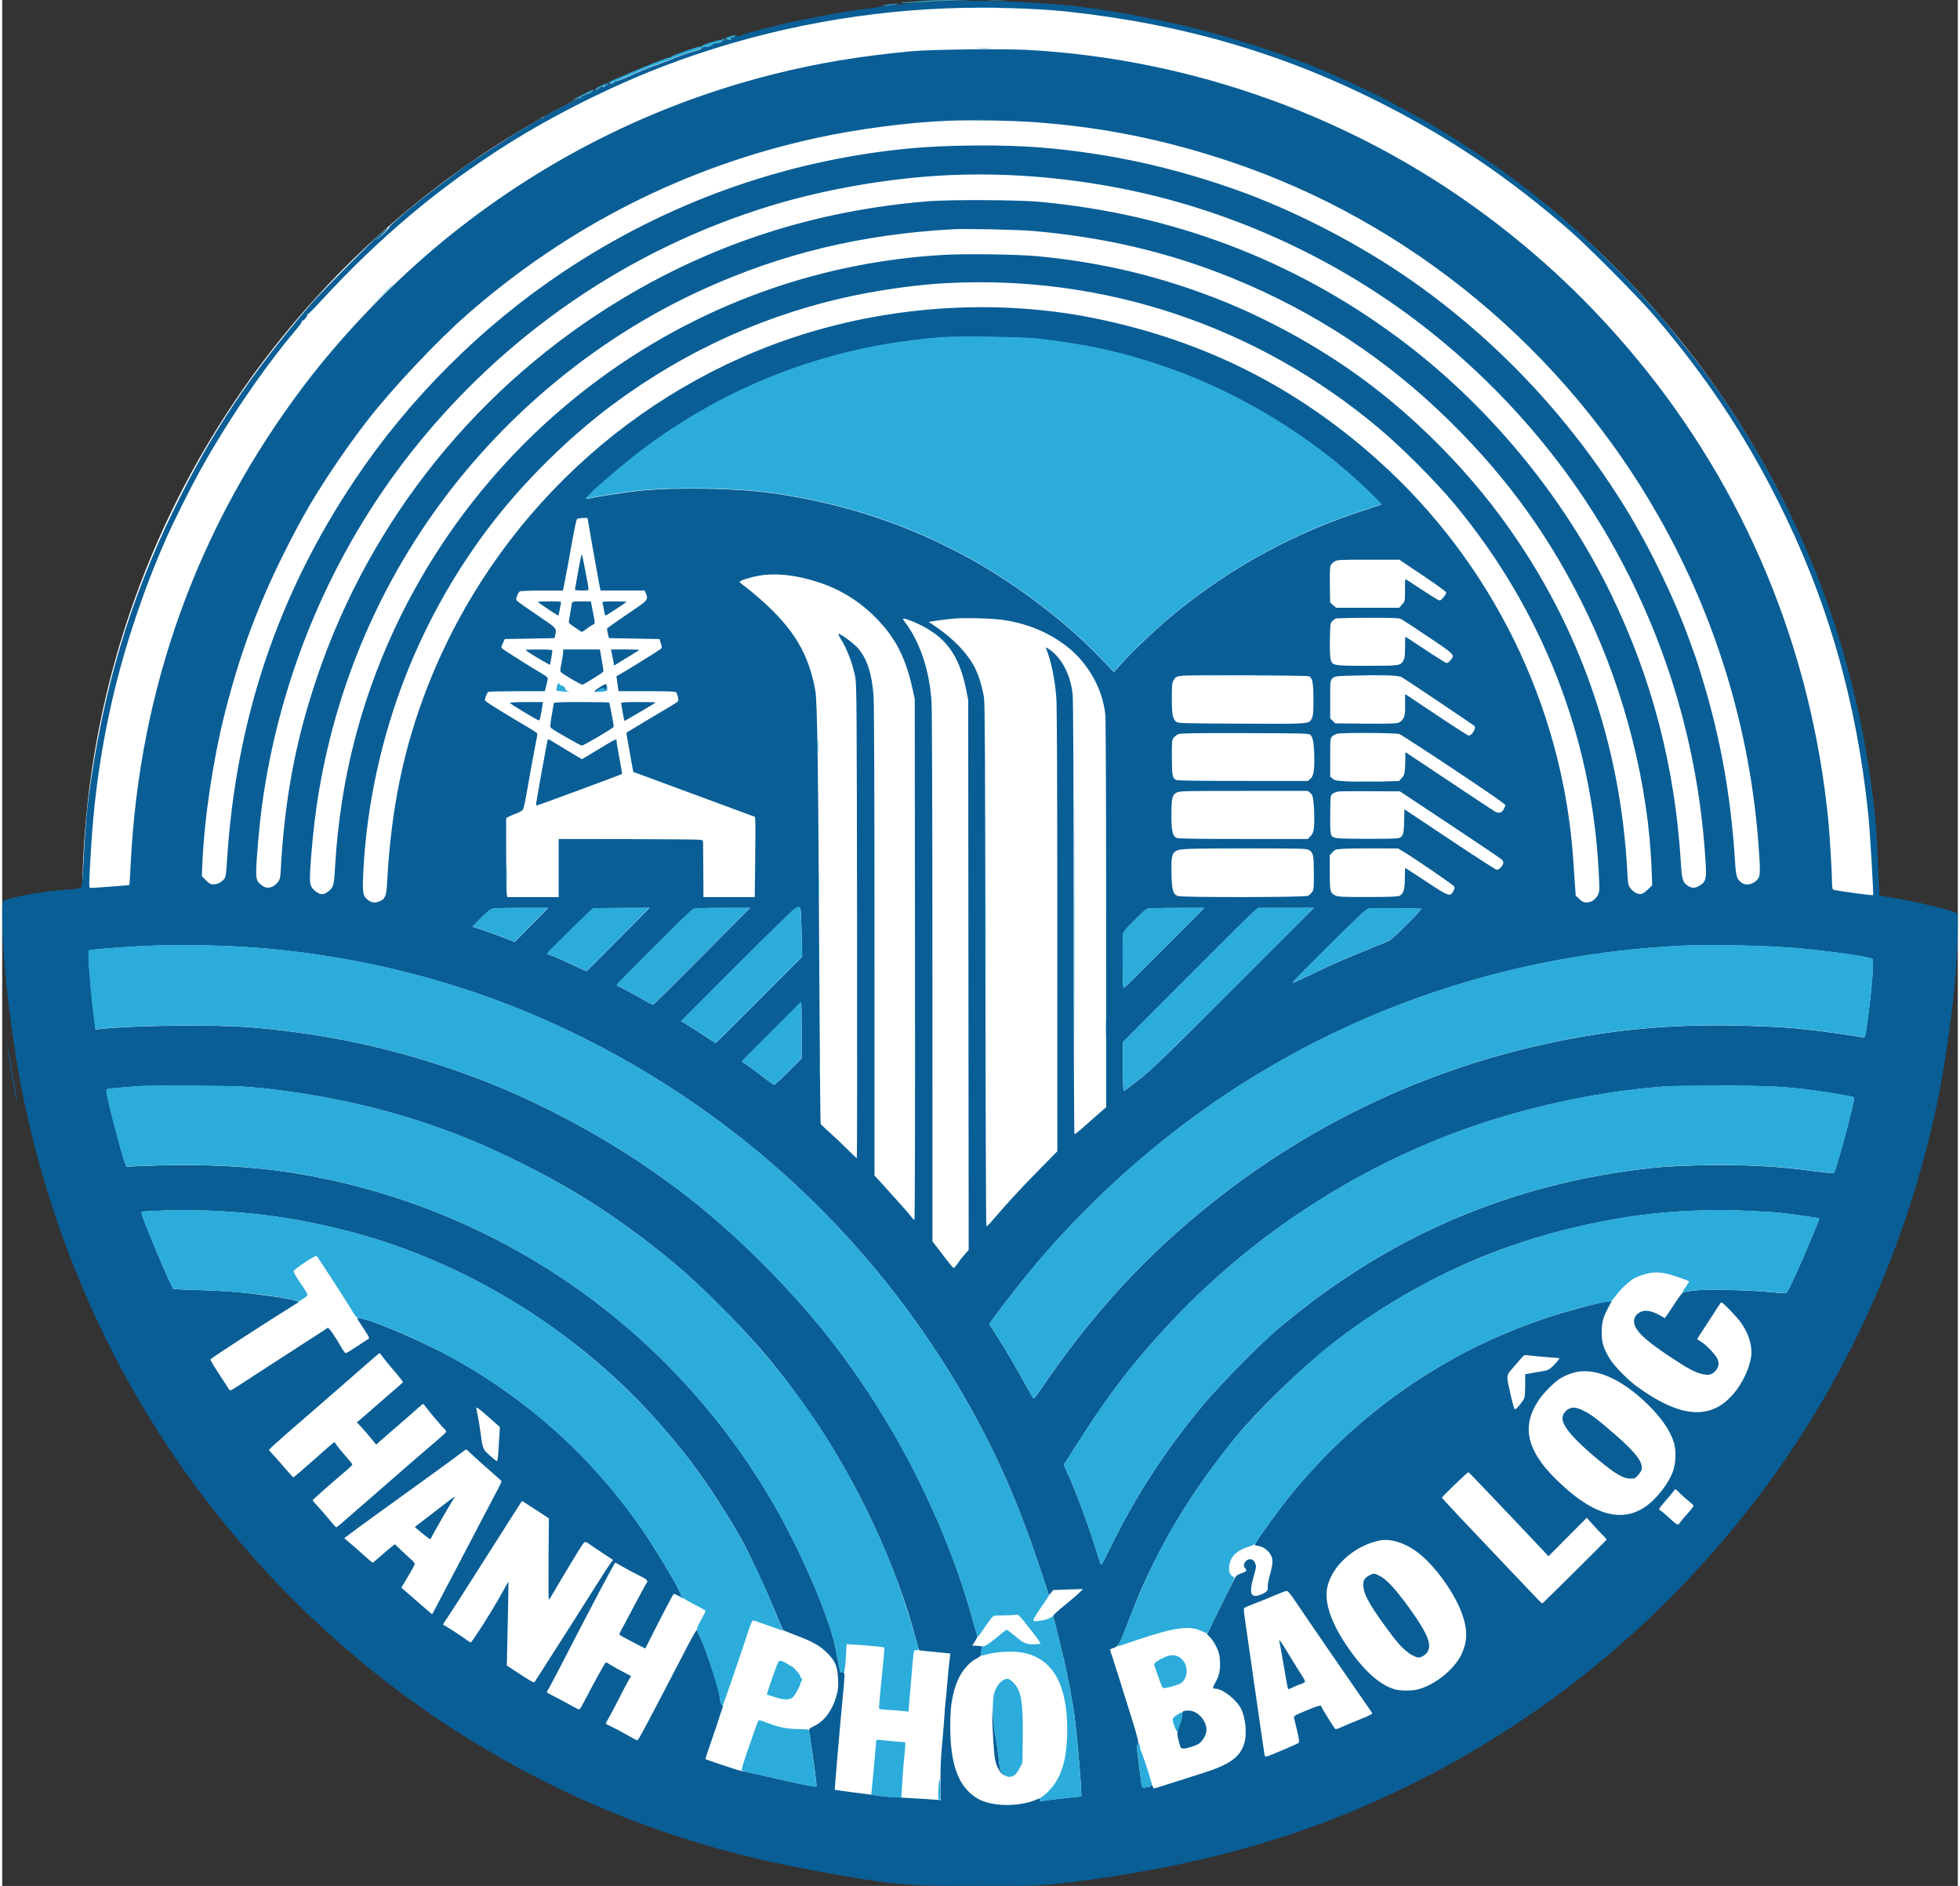
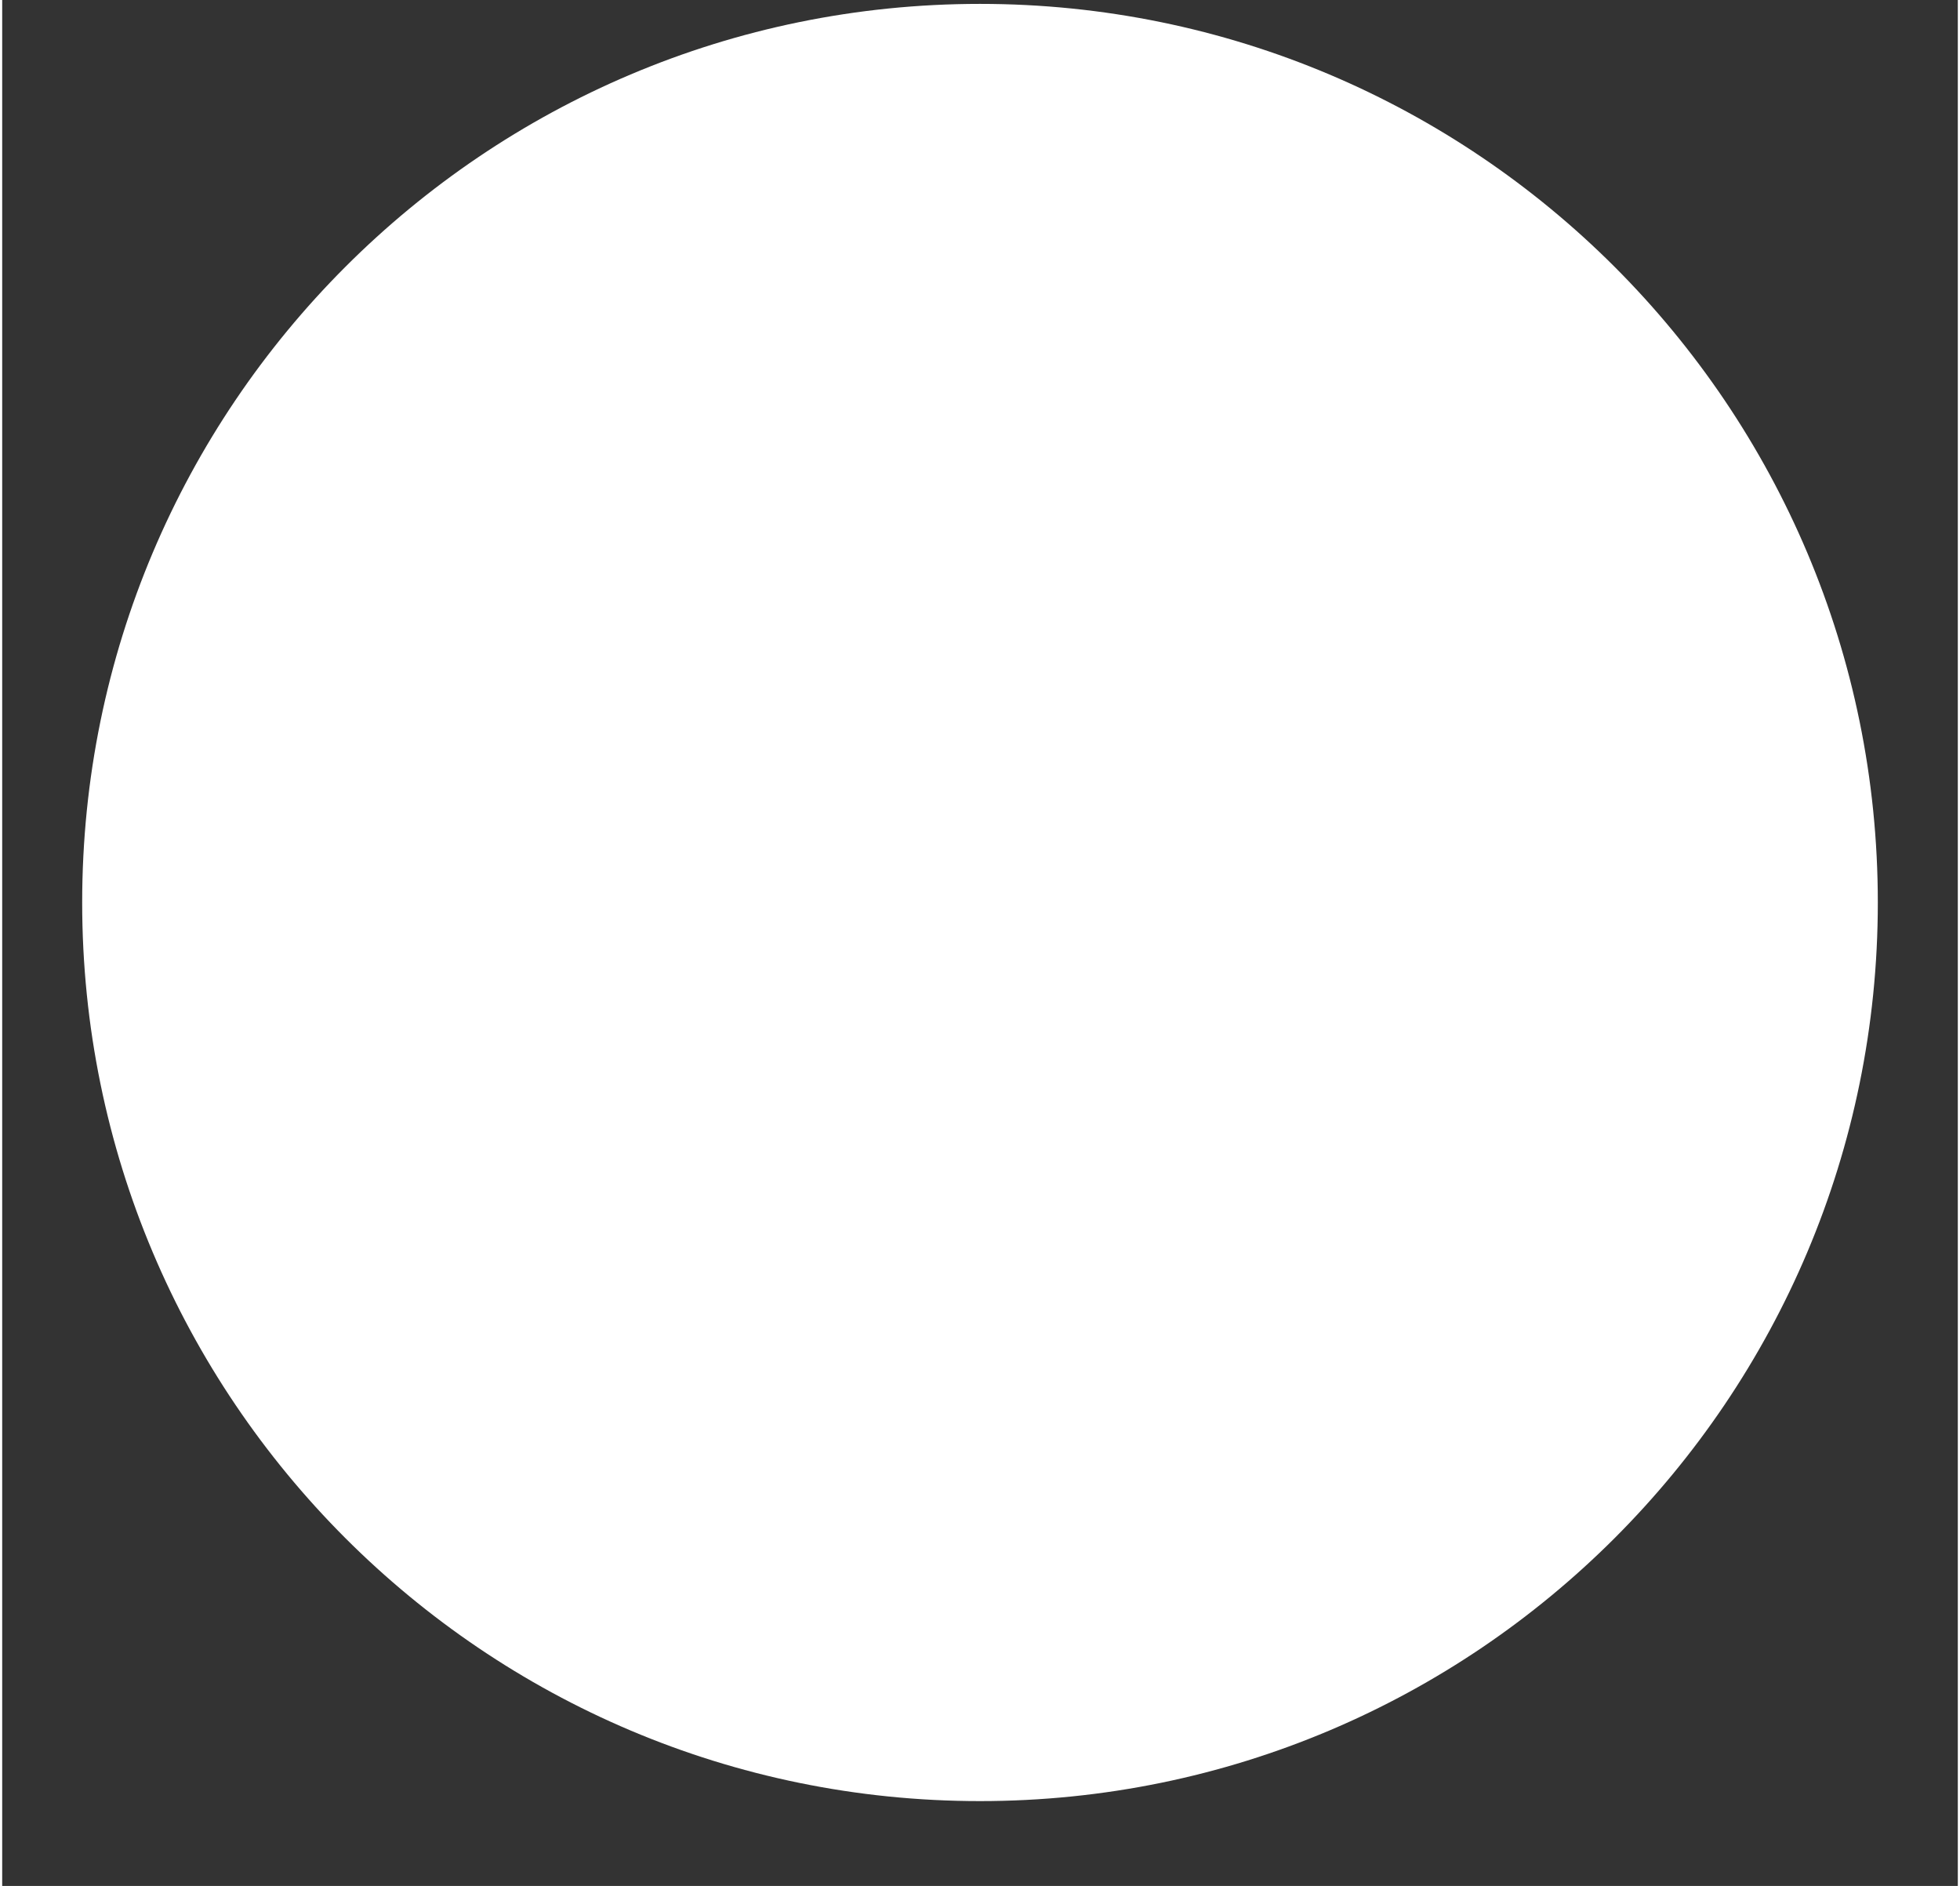
<svg xmlns="http://www.w3.org/2000/svg" height="310.156" viewBox="0 0 446 430" width="322.418">
  <rect x="0" y="0" width="446" height="430" fill="#333333" stroke="none" />
  <g fill-rule="evenodd">
    <path d="m18.242 205.773c0-113.156 91.676-204.887 204.758-204.887s204.758 91.73 204.758 204.887c0 113.152-91.676 204.883-204.758 204.883s-204.758-91.73-204.758-204.883zm0 0" fill="#fff" />
-     <path d="m26.57 245.258c0-100.656 87.824-182.258 196.164-182.258s196.164 81.602 196.164 182.258c0 100.66-87.824 182.258-196.164 182.258s-196.164-81.598-196.164-182.258zm0 0" fill="#fff" />
-     <path d="m216.594.258c-5.465.191-10.398.531-13.312.91-1.305.172-4.184.551-6.398.84-2.211.289-5.047.715-6.293.941-4.133.758-9.895 1.871-10.633 2.055-.395.102-2.344.578-4.332 1.062-1.984.484-3.656.93-3.715.992s-.336.137-.621.168c-.281.031-.652.113-.824.188-.172.074-.59.172-.93.215-.34.047-.727.223-.855.391-.152.203-.41.266-.742.18-.328-.082-.625-.012-.832.199-.18.18-.473.324-.652.324-.176 0-.324.105-.324.234 0 .152-.254.191-.73.113-.508-.082-.766-.035-.84.156-.129.344-1.801.832-2.25.66-.18-.07-.277-.047-.219.051.199.324-1.469.918-2.195.777-.441-.086-.578-.066-.387.059.227.145.113.266-.488.516-.43.18-.863.328-.957.328-.191 0-3.008.93-3.754 1.238-.25.105-1.109.434-1.902.73-.793.301-1.629.629-1.855.734-.23.105-.926.367-1.551.578-1.547.527-3.992 1.539-6.68 2.758-1.23.559-2.375.965-2.535.902-.168-.062-.25-.027-.184.078.113.18-.488.473-.848.406-.418-.074-.707.035-.59.223.07.113-.004.152-.168.09-.164-.062-.352.043-.426.23-.07.191-.262.293-.426.23-.164-.062-.621.105-1.012.375-.398.27-.77.441-.828.379-.059-.059-.395.098-.746.348-.352.25-.75.477-.891.5-.137.023-.484.172-.766.332-.285.16-.586.273-.672.25-.086-.023-.152.062-.152.195 0 .133-.055.188-.125.121-.066-.066-1.48.586-3.145 1.445-4.199 2.18-5.418 2.863-5.297 2.984.055.059-.02.102-.172.102s-.824.332-1.496.734c-.672.402-1.965 1.164-2.871 1.695-3.52 2.055-12.305 7.785-14.859 9.691-.336.254-1.875 1.402-3.422 2.555-2.879 2.145-7.773 6.02-9.07 7.18-.398.355-1.352 1.191-2.117 1.855-.766.664-1.344 1.281-1.289 1.371.055.086-.574.77-1.395 1.512-2.008 1.816-2.07 1.812-.172-.004 2.141-2.055 1.551-1.902-.723.184-3.027 2.781-13.473 13.355-15.461 15.656-13.715 15.852-22.723 29.332-31.191 46.68-10.246 20.98-16.352 41.547-19.574 65.93-.527 4-.793 7.348-1.145 14.371-.125 2.445-.27 4.836-.324 5.312-.121 1.027-.027.996-3.902 1.309-4.84.387-10.07 1.238-12.777 2.074l-1.336.414-.145.977c-.195 1.305.047 8.781.43 13.277.539 6.293 1.184 11.676 2.293 19.129 4.301 28.969 14.984 58.594 29.965 83.121.625 1.02 1.465 2.418 1.867 3.098 1.176 1.992 6.363 9.684 8.578 12.719 13.5 18.488 29.613 34.809 47.594 48.203 19.977 14.879 42.812 26.539 65.906 33.652 5.879 1.809 6.562 2.004 11.336 3.223 7.398 1.887 13.16 3.086 23.273 4.848 12.254 2.141 15.395 2.379 31.27 2.387 10.461.004 13.25-.055 16.508-.359 11.629-1.082 26.512-3.668 38.492-6.676 16.125-4.051 30.418-9.387 45.422-16.957 30.77-15.527 57.488-38.031 78.539-66.148 19.281-25.754 33-56.227 39.711-88.215 2.652-12.629 4.742-30.234 4.746-39.996v-3.32l-1.086-.453c-1.883-.781-10.129-2.645-15.012-3.387l-1.754-.27-.145-3.203c-.395-8.789-.617-12.551-.891-15.164-2.227-20.973-7.133-40.332-14.949-58.922-7.449-17.723-17.336-34.289-29.305-49.105-1.312-1.629-2.699-3.352-3.074-3.828-1.516-1.91-6.652-7.605-9.93-11.008-3.215-3.336-9.961-9.801-12.09-11.582-.793-.668-2.141-1.824-2.992-2.57-2.594-2.285-7.465-6.109-11.867-9.324-6.469-4.723-15.922-10.734-21.348-13.574-.961-.504-1.934-1.043-2.16-1.207-.23-.16-.586-.293-.789-.293-.199 0-.367-.09-.367-.195 0-.344-7.203-3.879-14.551-7.141-10.324-4.582-24.031-8.977-37.355-11.973-4.031-.91-10.938-2.242-13.004-2.508-.566-.074-1.82-.266-2.785-.422-8.766-1.438-23.824-2.297-33.953-1.941m-.93 1.637c-22.176.832-44.344 5.348-64.91 13.227-11.699 4.48-24.945 11.098-35.395 17.684-15.789 9.949-29.281 21.285-42.715 35.879-1.516 1.648-2.836 2.977-2.934 2.949-.094-.031-.148.027-.121.129.094.32-.887 1.488-1.125 1.344-.133-.082-.168-.047-.09.082.078.121-.398.852-1.051 1.625-7.645 8.996-15.934 21.168-22.449 32.949-2.004 3.625-6.066 11.77-7.324 14.684-.367.852-.832 1.922-1.031 2.375-2.531 5.762-5.34 13.41-7.633 20.781-4.664 14.988-7.574 30.918-8.555 46.832-.586 9.496-.594 10.027-.18 10.023.895-.004 8.789-.605 8.855-.672.039-.039.168-2.07.285-4.504 1.941-40.461 15.367-77.516 39.695-109.574 8.801-11.594 20.234-23.449 31.613-32.785 22.184-18.191 47.762-31.09 75.367-38.012 10.074-2.523 19.496-4.098 31.234-5.211 4.602-.434 21.148-.625 26.836-.309 37.391 2.09 73.844 15.184 103.734 37.262 13.062 9.652 24.414 20.375 34.82 32.906 24.906 29.984 40.047 66.414 43.887 105.602.305 3.121.828 11.801.828 13.777.004 1.094.094 1.758.262 1.895.246.203 8.984 1.41 9.109 1.254.156-.184-.719-14.766-1.102-18.473-2.695-25.949-9.355-49.062-20.562-71.336-7.805-15.512-16.414-28.422-28.137-42.18-3.547-4.164-14.969-15.684-19.215-19.383-13.711-11.941-26.57-20.688-42.207-28.711-22.75-11.668-45.836-18.461-72.652-21.371-6.965-.754-18.398-1.066-27.141-.738m-.102 25.641c-9.109.383-20.527 1.883-29.926 3.938-29.66 6.48-56.539 20.066-79.566 40.215-6.855 6-16.953 16.711-22.699 24.082-5.262 6.75-11.473 16.055-14.902 22.332-8.492 15.539-13.57 28.289-17.621 44.227-2.715 10.699-4.723 24.02-5.18 34.391l-.133 3.047.934.934c.77.77 1.066.938 1.691.938.891 0 1.68-.371 2.375-1.117.473-.508.516-.77.766-4.621 2.07-32.055 11.621-60.387 29.188-86.586 12.367-18.441 28.793-34.84 47.277-47.203 23.773-15.898 50.586-25.496 78.922-28.25 8.598-.836 21.805-.934 30.234-.227 15.324 1.285 29.504 4.348 44.273 9.559 13.5 4.766 28.359 12.449 40.398 20.887 19.352 13.562 35.965 31.23 48.551 51.629 5.66 9.172 11.363 21.004 14.863 30.824.527 1.48 1.09 3.039 1.254 3.469.164.426.906 2.801 1.652 5.273 4.074 13.492 6.379 26.531 7.293 41.246.203 3.273.414 3.949 1.492 4.75 1.051.789 2.805.355 3.762-.934.496-.66.516-1.945.133-7.281-1.922-26.469-9.605-51.93-22.637-75.012-21.555-38.188-56.867-67.48-97.895-81.207-14.953-5-29.062-7.848-44.488-8.977-5.215-.379-14.914-.539-20.012-.324m-.102 12.422c-13.039.625-27.707 3.16-40.094 6.93-32.281 9.824-60.777 29.312-81.918 56.027-18.297 23.117-30.215 51.316-34.219 80.957-.535 3.984-1.234 11.777-1.285 14.406-.047 2.371.125 2.797 1.5 3.734 1.125.773 2.504.363 3.566-1.059.285-.379.434-.957.48-1.848.883-16.715 3.34-29.938 8.305-44.652 12.168-36.09 36.906-66.734 69.773-86.434 21.191-12.699 44.207-20.031 69.449-22.121 4.957-.41 20.555-.344 25.492.109 30.336 2.785 57.984 13.266 81.938 31.062 20.297 15.078 37.59 35.922 48.508 58.469 9.348 19.293 14.531 39.246 15.891 61.125.25 4.02.426 4.566 1.773 5.398.824.512 1.582.449 2.664-.227 1.18-.727 1.41-1.555 1.254-4.426-1.543-27.641-9.508-53.703-23.613-77.242-10.805-18.031-25.543-34.352-42.66-47.238-19.906-14.988-43.363-25.41-67.695-30.086-13.098-2.52-26.387-3.5-39.109-2.887m1.441 12.309c-20.945 1.172-38.996 5.512-57.066 13.723-25.539 11.605-48.047 30.789-63.812 54.387-12.727 19.055-20.988 40.637-24.332 63.582-.598 4.105-1.242 10.609-1.445 14.586-.16 3.129-.039 3.605 1.16 4.617 1.133.957 1.949.953 3.094-.012 1.082-.91 1.195-1.371 1.434-5.672.25-4.539.824-9.941 1.551-14.656 5.621-36.41 25.074-69.777 54.191-92.953 23.848-18.977 52.531-29.969 82.852-31.746 5.207-.305 17.141-.137 21.777.309 14.641 1.41 27.918 4.598 41.445 9.953 11.895 4.711 24.301 11.715 34.406 19.418 11.625 8.859 22.438 19.973 30.887 31.75 16.707 23.281 26.047 50.105 27.586 79.219.148 2.809.199 3.078.695 3.727.727.957 1.801 1.516 2.551 1.328.324-.086 1.004-.562 1.508-1.07l.922-.922-.129-3.562c-.691-19.023-6.051-40.359-14.66-58.355-8.004-16.73-17.797-30.461-31.125-43.641-14.445-14.281-31.094-25.254-49.918-32.902-14.352-5.828-29.055-9.297-45.406-10.715-3.426-.297-15.289-.551-18.164-.391m-1.855 12.305c-5.762.316-13.184 1.293-19.609 2.578-20.273 4.055-39.184 12.488-56.035 24.98-9.844 7.301-19.801 17.055-27.465 26.902-8.113 10.426-14.902 22.344-19.793 34.738-5.676 14.391-9.062 30.004-9.781 45.121-.223 4.652-.121 5.309.934 6.203.891.754 1.707.863 2.859.379 1.191-.5 1.48-1.234 1.637-4.215.887-16.914 3.793-30.906 9.344-45.008 15.035-38.203 46.684-67.824 85.48-80.012 21.527-6.758 45.332-8.039 66.898-3.598 24.684 5.09 45.547 15.57 64.188 32.246 26.027 23.293 42.102 56.02 44.574 90.75.121 1.766.305 4.414.402 5.887l.184 2.68.836.785c.672.629.996.781 1.641.781 1.047 0 2.094-.703 2.605-1.75.379-.781.387-1.02.152-5.477-1.617-30.715-12.961-59.605-32.797-83.527-4.352-5.25-12.004-12.922-17.391-17.441-27.836-23.344-62.734-34.992-98.863-33.004m-1.137 12.398c-3.008.223-8.406.887-11.762 1.449-20.441 3.422-39.512 11.621-56.094 24.121-4.801 3.617-13.156 10.871-12.867 11.164.059.055.551 0 1.098-.129 1.488-.348 8.535-1.414 11-1.668 8.379-.855 22.07-.617 30.238.523 16.547 2.32 31.672 7.371 45.785 15.281 10.445 5.855 21.266 14.117 28.938 22.09l3.301 3.434 2.164-2.398c2.5-2.77 7.871-7.812 11.457-10.758 13.258-10.883 27.66-18.691 44.211-23.973 1.73-.551 3.145-1.062 3.148-1.133 0-.074-1.324-1.418-2.941-2.984-12.199-11.836-28.605-21.98-44.938-27.793-10.348-3.684-18.934-5.621-30.754-6.953-3.488-.395-17.93-.57-21.984-.273m-82.828 41.398c-.121.145-.508 1.891-.863 3.875-.844 4.758-1.812 9.961-2.102 11.316l-.234 1.086h-4.727c-2.602 0-4.891.086-5.09.191-.199.109-.492.586-.648 1.062-.281.855-.277.875.324 1.359.336.27 2.398 1.707 4.582 3.188 4.301 2.922 4.152 2.746 3.793 4.434l-.133.621-11.344.203-.445.934c-.418.863-.426.953-.109 1.262.32.309 6.469 4.191 9.168 5.781.652.387 1.188.824 1.188.973 0 .148-.152.871-.336 1.605l-.336 1.336-6.32.004c-3.477 0-6.426.07-6.559.156-.332.215-.922 1.703-.77 1.949.195.316 3.039 2.113 7.609 4.812 2.273 1.34 4.188 2.527 4.258 2.637.07.109.051.539-.039.957-.215.957-1.883 10.059-2.469 13.469-.246 1.422-.57 2.781-.719 3.02-.152.238-.863.648-1.582.906-.719.262-1.516.605-1.77.762l-.465.285.004 8.215c0 4.52.059 8.562.129 8.988l.129.777h11.711v-13.234l15.941.023c8.77.016 16.176.082 16.461.156.285.07.527.246.535.391.012.141.035 3.047.051 6.461l.035 6.203h11.707l.094-8.43c.055-4.633.059-8.75.016-9.148l-.086-.723-4.164-1.527c-2.289-.836-7.785-2.871-12.211-4.516-4.43-1.648-8.793-3.258-9.703-3.586l-1.648-.586-.434-2.336c-.898-4.859-1.18-6.578-1.098-6.645.133-.113 9.172-5.531 10.457-6.27.625-.359 1.207-.766 1.293-.902.172-.281-.133-1.605-.461-2.012-.164-.195-1.754-.258-6.668-.258h-6.453l-.125-.773c-.066-.43-.176-1.195-.234-1.707l-.113-.93 1.711-.988c1.645-.949 7.469-4.578 8.309-5.18.387-.273.391-.34.094-1.301l-.312-1.012-5.758-.102-5.754-.102-.262-1.023c-.141-.559-.211-1.094-.156-1.188.059-.09 1.359-1.027 2.891-2.082 1.535-1.051 3.504-2.402 4.375-3 1.832-1.258 2.082-1.688 1.621-2.793l-.324-.77h-10.078l-.348-1.707c-.305-1.508-2.594-14.523-2.594-14.746 0-.227-2.242-.062-2.441.176m.812 9.074c-.352 1.762-1.262 6.84-1.262 7.027 0 .098.695.176 1.547.176 1.375 0 1.547-.043 1.547-.391 0-.504-1.398-7.699-1.52-7.82-.051-.051-.191.402-.312 1.008m171.945.586c-.371.227-.77.668-.891.98-.133.348-.191 2.082-.148 4.465l.066 3.895.676.602.672.602h14.398l.641-.73c.703-.805.695-.746.676-3.77-.012-1.598.047-2.09.23-1.984.137.078 1.695 1.098 3.461 2.27 1.77 1.168 3.48 2.242 3.797 2.391.555.25.617.223 1.281-.547.387-.449.676-.957.641-1.133-.031-.176-2.453-1.926-5.379-3.887l-5.32-3.566h-7.062c-6.695 0-7.094.023-7.738.414m-131 3.195c-1.98.309-4.648 1.141-4.637 1.445.004.121.492.555 1.082.965.594.414 2.238 1.77 3.656 3.016 7.52 6.602 11.055 12.492 12.516 20.844.445 2.543.668 17.922.879 60.477.105 20.871.254 38.082.328 38.254.078.168.887.961 1.797 1.758.91.797 2.711 2.492 3.996 3.77 1.289 1.281 2.395 2.328 2.461 2.328.062 0 .086-24.309.051-54.016-.062-49.68-.094-54.156-.414-55.707-.691-3.348-1.859-6.395-3.383-8.809-.277-.441-.473-.891-.438-1 .109-.332 3.422 2.074 4.402 3.199 2.105 2.41 3.23 5.848 3.598 10.984.133 1.828.211 22.504.211 56.09l.004 53.195 1.91 2.09c3.199 3.508 6.137 6.832 6.574 7.449.23.32.504.586.613.586.121 0 .172-22.258.137-59.395l-.059-59.395-.574-2.586c-1.492-6.691-3.758-11.16-7.848-15.445-3.883-4.066-8.41-6.922-13.656-8.602-5.016-1.609-9.359-2.102-13.207-1.496m-50.668 6.004c0 .133 4.602 3.211 4.684 3.129.035-.035.16-.613.281-1.285.117-.672.266-1.387.32-1.586.098-.328-.117-.359-2.59-.359-1.484 0-2.695.043-2.695.102m7.754.363c-.055.254-.199 1.117-.32 1.914-.121.793-.273 1.699-.336 2.008-.098.496.016.645.984 1.293.605.398 1.301.875 1.547 1.051.418.305.504.281 1.441-.441.551-.418 1.211-.859 1.465-.977.566-.258.566-.113.012-2.973l-.457-2.34h-2.121c-2.031 0-2.125.02-2.215.465m6.973-.152c.066.172.223.914.352 1.648.223 1.281.254 1.328.676 1.102.707-.379 4.469-2.887 4.469-2.98 0-.047-1.262-.082-2.805-.082-2.422 0-2.793.043-2.691.312m79.902 3.621c-1.023.102-2.68.305-3.684.453l-1.828.266 1.727 1.176c4.059 2.773 7.312 6.219 8.852 9.367.926 1.895 1.707 4.484 2.066 6.848.188 1.23.262 16.207.305 61.023.035 32.668.133 59.414.227 59.434.094.023.766-.648 1.492-1.5 3.859-4.473 6.223-7.027 11.004-11.891l3.68-3.73-.004-50.129c0-31.246-.078-51.219-.207-53.023-.312-4.434-1.18-8.609-2.41-11.664-.07-.16.324.027.863.414 2.852 2.043 4.758 5.754 5.254 10.215.133 1.188.215 19.645.227 51.016.008 27.035.094 49.203.188 49.262s1.227-.848 2.516-2.012c1.293-1.164 2.883-2.57 3.531-3.125l1.188-1.008-.008-43.758c0-25.582-.082-44.582-.199-45.746-.547-5.648-3.785-11.539-8.367-15.234-4.184-3.375-9.047-5.461-14.809-6.348-2.535-.391-9.031-.562-11.602-.305m87.305-.016c-.227.094-.598.375-.824.625-.375.418-.422.805-.48 4.145-.039 2.184.027 4.016.16 4.504.387 1.449.602 1.488 8.398 1.484 7.402-.004 7.5-.016 8.184-1.191.328-.562.395-1.082.391-3.051-.004-1.305.039-2.371.09-2.371.059 0 2.133 1.352 4.609 3 2.48 1.648 4.648 2.996 4.82 2.996s.551-.285.844-.637c1.055-1.254 1.066-1.238-5.043-5.336-3.07-2.059-5.848-3.879-6.18-4.051-.504-.262-1.742-.312-7.582-.301-3.836.008-7.16.09-7.387.184m-98.297.684c3.5 4.598 5.676 11.09 6.145 18.348.113 1.758.199 27.863.199 62.984l.004 59.98 1.027 1.324c.566.727 1.609 2.09 2.32 3.023.715.941 1.398 1.707 1.52 1.707.125.004.52-.449.879-1.008.359-.559 1.074-1.48 1.586-2.051l.93-1.039-.109-125.438-.461-2.285c-1.645-8.199-4.879-12.418-11.82-15.418-1.023-.441-2.059-.801-2.297-.801-.422 0-.422.012.078.672m-86.219 6.688c.703.547 5.27 3.246 5.34 3.16.074-.086.543-2.922.543-3.273 0-.145-1.07-.215-3.148-.211-2.879.004-3.113.035-2.734.324m8.352.238c-.004.312-.172 1.43-.379 2.48-.34 1.742-.344 1.934-.047 2.191.738.633 4.566 2.852 4.812 2.785.449-.113 4.676-2.742 4.766-2.961.047-.113-.109-1.301-.348-2.637l-.43-2.43h-8.367zm11.02 0c.062.312.23 1.141.363 1.836l.246 1.27 1.051-.672c.578-.371 1.863-1.156 2.859-1.742.992-.59 1.805-1.113 1.805-1.164 0-.055-1.449-.098-3.223-.098h-3.223zm130.359 5.406c-1.59.176-1.738.254-2.211 1.117-.305.555-.363 1.215-.359 4.074.004 3.602.184 4.598.957 5.297.406.371 1.094.391 14.828.453 16.012.074 15.52.109 16.168-1.262.281-.59.344-1.387.344-4.258 0-3.867-.238-5.027-1.098-5.297-.625-.195-26.969-.312-28.629-.125m38.559-.004c-5.445.172-5.012-.293-5.012 5.402v4.332l.57.57.57.574 6.758.066c4.449.043 7.016-.012 7.516-.16.516-.152.906-.461 1.211-.961.402-.648.457-1.023.457-3.18v-2.445l.543.348c.293.188 3.492 2.32 7.105 4.734 3.613 2.414 6.699 4.391 6.863 4.391.727 0 1.738-1.676 1.316-2.18-.18-.219-14.434-9.793-16.57-11.133-.699-.438-4.785-.566-11.328-.359m-171.055 2.297c-1.074.586-2.035 1.434-1.633 1.441.18.004.543-.18.809-.406.262-.227.715-.41 1.008-.41.375.004.453.059.262.18-.207.133-.176.199.145.285.547.141.582.09.48-.77-.098-.84-.109-.844-1.07-.32m-21.055 3.91c0 .188 6.109 3.875 6.609 3.992.191.043.367-.551.609-2.059l.344-2.121h-3.781c-2.098 0-3.781.082-3.781.188m10.035.07c-.039.145-.258 1.422-.488 2.844-.387 2.395-.395 2.605-.082 2.859.758.609 6.645 3.965 6.957 3.965.426 0 7.125-3.941 7.25-4.266.051-.133-.145-1.402-.438-2.82-.289-1.418-.531-2.637-.531-2.707 0-.074-2.836-.133-6.297-.133-4.871 0-6.32.059-6.371.258m15.352-.016c0 .258.672 3.957.738 4.059.02.035.953-.484 2.074-1.152 1.121-.668 2.711-1.609 3.535-2.086.824-.48 1.496-.914 1.496-.969 0-.051-1.762-.094-3.922-.094-2.844 0-3.922.066-3.922.242m127.156 7.055c-.387.137-.898.516-1.133.836-.402.547-.434.844-.422 4.445.012 4.184.148 4.871 1.031 5.211.332.125 6.121.199 15.266.199h14.734l.535-.465c.707-.609.922-1.629.918-4.395-.004-3.199-.266-5.02-.805-5.559-.434-.434-.492-.438-14.926-.48-10.91-.031-14.668.02-15.199.207m36.129-.059c-.383.09-.895.363-1.137.605-.418.422-.438.629-.438 4.793v4.355l.555.477c.5.434.836.492 3.609.633 1.684.082 4.961.098 7.289.031l4.23-.125.641-.695c.582-.633.648-.852.754-2.438.059-.961.082-2.141.051-2.621-.043-.621.012-.836.176-.734.133.078 4.648 3.086 10.043 6.684 5.391 3.598 10.004 6.652 10.254 6.781.828.445 1.484.297 1.926-.43.223-.371.406-.836.41-1.035 0-.25-3.652-2.789-11.715-8.152-6.441-4.281-12.035-7.906-12.434-8.055-.82-.301-12.988-.363-14.215-.074m-180.086 1.602c-.148.484-2.598 14.117-2.598 14.461 0 .148.09.273.199.273.254 0 19.184-7 19.395-7.176.051-.039-.207-1.629-.57-3.531s-.66-3.676-.656-3.945c0-.641.035-.656-4.285 1.945l-3.609 2.176-1.469-.863c-.812-.477-2.504-1.504-3.77-2.281-1.266-.781-2.352-1.422-2.414-1.422-.059 0-.16.164-.223.363m143.527 11.785c-1.031.516-1.211 1.254-1.227 4.926-.016 3.859.273 5.102 1.258 5.445.449.156 5.211.227 15.25.227h14.598l.617-.633c.43-.441.656-.918.746-1.578.18-1.316.148-4.414-.066-6.262-.148-1.293-.27-1.621-.723-2.016l-.547-.469h-14.594c-13.477 0-14.645.027-15.312.359m36.84-.227c-1.043.242-1.562.57-1.703 1.082-.086.297-.152 2.375-.152 4.617 0 4.566.004 4.59 1.465 4.93.922.211 13.344.227 14.098.016 1.039-.293 1.254-.93 1.309-3.875l.055-2.711.512.332c.281.184 4.875 3.246 10.207 6.805 5.336 3.559 9.926 6.523 10.207 6.594.395.102.629-.016 1.086-.527.777-.871.738-1.32-.188-2.043-.621-.484-14.93-10.039-21.414-14.301l-1.445-.949-6.809-.031c-3.746-.02-7 .008-7.227.062m-33.855 13.082c-4.152.184-4.305.398-4.188 5.789.082 3.684.344 4.578 1.457 4.965.965.336 28.992.301 29.652-.043.273-.137.691-.516.93-.836.402-.547.434-.84.422-4.344-.012-4.062-.125-4.637-1.055-5.246-.531-.348-1.367-.375-12.547-.387-6.59-.012-13.191.035-14.672.102m34.922-.008c-1.727.121-1.855.164-2.426.805l-.602.672.008 3.875c0 4.312.09 4.695 1.234 5.27.641.324 1.453.359 7.426.359 4.945-.004 6.844-.074 7.227-.262.938-.469 1.238-1.445 1.238-4.027 0-1.277.043-2.324.102-2.324.055 0 2.168 1.371 4.695 3.043 5.188 3.441 5.547 3.57 6.242 2.281.316-.59.363-.859.195-1.137-.227-.371-8.758-6.219-11.332-7.77l-1.441-.863-5.371-.027c-2.953-.012-6.191.035-7.195.105m-124.977 13.645c-.383.203-6.379 6.062-13.332 13.012l-12.637 12.645 1.465.875c.805.48 2.555 1.598 3.883 2.484 1.332.887 2.469 1.613 2.531 1.613s4.527-4.43 9.922-9.84l9.805-9.836-.141-5.668c-.16-6.281-.09-6.035-1.496-5.285m-69.273.117c-.34.152-1.445 1.117-2.453 2.145l-1.836 1.863.699.195c.887.246 6.902 2.422 8.062 2.91l.871.375 2.695-2.738c1.484-1.508 3.203-3.258 3.824-3.895l1.125-1.152-6.184.008c-4.75.008-6.328.074-6.805.289m23.172-.125c-.27.105-10.477 10.125-10.477 10.281 0 .02.582.246 1.289.5.711.258 2.723 1.152 4.477 2 1.754.84 3.238 1.504 3.301 1.469.066-.031 3.32-3.289 7.23-7.238l7.113-7.184-6.285.016c-3.461.008-6.449.078-6.648.156m22.855.125c-.613.277-17.613 17.188-17.434 17.34.055.043.98.527 2.059 1.074 1.074.547 2.879 1.543 4.004 2.211 1.125.672 2.148 1.188 2.27 1.156.125-.039 5.148-5.02 11.16-11.074l10.934-11.004-6.188.008c-4.766.008-6.328.074-6.805.289m103.57-.09c-.691.277-5.172 4.797-5.426 5.469-.152.395-.207 2.633-.168 6.641.051 5.301.098 6.023.367 5.871.172-.094 4.348-4.227 9.285-9.18l8.973-9.008-6.289.012c-3.461.008-6.492.094-6.742.195m24.578.391c-.441.328-7.398 7.215-15.457 15.305l-14.656 14.703v5.578c0 3.07.078 5.578.172 5.582.098 0 1.676-1.18 3.512-2.625 2.945-2.316 5.461-4.746 21.594-20.883l18.266-18.258h-12.625zm26.094-.457c-.676.078-1.633.957-9.25 8.496-4.672 4.625-8.418 8.438-8.316 8.469.102.035 1.988-.809 4.199-1.879 4.789-2.32 7.586-3.547 13.078-5.75 2.262-.906 4.434-1.812 4.828-2.016.863-.445 7.531-7.086 7.273-7.246-.215-.133-10.742-.203-11.812-.074m-281.289 8.645c-5.43.328-10.449.762-10.719.93-.332.203.371 9.164 1.27 16.195l.23 1.82 1.055-.117c8.137-.883 26.781-1.055 35.109-.32 18.035 1.582 34.395 5.305 51.102 11.633 11.688 4.426 24.801 11.156 35.688 18.316 11.031 7.262 19.723 14.387 29.531 24.207 12.203 12.223 21.547 24.461 30.164 39.508 7.254 12.664 13.707 27.934 17.172 40.629.402 1.48.879 3.117 1.055 3.645.324.953.324.957-.316 1.965l-.637 1.008 1.148.062 1.152.062-.148.766c-.082.418-.152.945-.164 1.168-.008.266-.344.57-.984.891-2.098 1.059-3.98 3.559-4.867 6.465-.867 2.84-1.133 4.898-1.141 8.883-.02 8.832 1.867 13.922 6.109 16.5 3.125 1.895 9.191 2.07 13.359.387 1.145-.465 1.176-.469 1.07-.07-.098.375-.031.398.699.277 1.062-.18 5.379-.695 7.223-.863l1.457-.137-.078-1.789c-.141-3.258-1.086-13.648-1.516-16.637-.523-3.664-1.461-8.637-2.359-12.551-.906-3.93-2.289-9.531-2.461-9.945-.148-.367.207-.715 3.508-3.43 1.129-.926 2.32-1.969 2.648-2.312l.594-.625-3.379.109-3.383.113-.488.598-.488.594-2.324-6.973c-5.18-15.52-10.805-27.93-18.531-40.883-19.57-32.816-47.328-59.195-81.055-77.023-23.668-12.516-49.234-20.062-76.32-22.535-9.223-.844-21.172-1.047-29.984-.52m352.738-.164c-37.496 1.797-72.805 13.211-103.527 33.469-18.07 11.918-35.215 27.699-48.293 44.441-3.984 5.098-6.277 8.152-6.277 8.344 0 .121.734 1.312 1.629 2.656 1.5 2.238 4.922 8.086 7.328 12.52.543.992 1.059 1.809 1.148 1.809.094 0 .754-.859 1.469-1.91 11.754-17.266 23.688-30.301 38.832-42.434 23.875-19.125 51.777-31.945 81.891-37.625 13.355-2.52 25.594-3.434 40.309-3.008 6.926.195 9.246.348 14.594.938 2.918.324 11.121 1.477 11.918 1.676.582.145.57.176 1.066-3.34 1.008-7.172 1.578-14.117 1.188-14.512-.449-.457-9.801-1.797-17.004-2.441-6.711-.598-19.859-.891-26.27-.582m-201.582 13.348c-.23.254-3.266 3.297-6.742 6.754-3.48 3.461-6.301 6.301-6.273 6.312.336.148 3.211 2.23 4.941 3.57 1.211.941 2.328 1.715 2.477 1.715.152 0 1.621-1.352 3.266-3.004l2.988-3.004v-6.402c0-3.523-.051-6.402-.117-6.406-.062 0-.305.207-.539.465m-180.543 9.047c.121 1.48 1.598 10.543 2.039 12.508.473 2.094.352.879-.219-2.227-.297-1.617-.855-4.895-1.234-7.285-.383-2.387-.645-3.734-.586-2.996m29.812 9.641c-.398.039-2.086.176-3.754.309-1.664.133-3.141.312-3.281.398-.191.117-.145.629.207 2.191 1.238 5.504 3.891 15.188 4.223 15.41.117.078.273.102.352.055.082-.051 3.031-.18 6.555-.289 10.863-.336 21.547.211 30.191 1.543 49.84 7.695 92.57 38.969 115.113 84.254 4.715 9.473 8.539 19.242 9.508 24.297 1.164 6.074 1.09 5.777 1.387 5.363.258-.352.277-.352.277-.016 0 .211.098.301.23.223.234-.148.164 1.48-.234 5.387-.484 4.801-1.895 21.219-1.828 21.285.043.043 1.984.312 4.312.609 2.324.293 4.785.625 5.469.738.68.113 3.742.348 6.809.523 3.066.172 6.016.359 6.551.414l.984.098-.027-4.387c-.012-2.688.105-5.637.305-7.598.176-1.766.422-4.695.543-6.512.117-1.82.258-3.59.309-3.93.055-.34.242-2.391.422-4.551.18-2.16.414-4.48.52-5.156.102-.676.156-1.258.121-1.297-.039-.035-1.629-.203-3.539-.371-1.906-.168-3.512-.352-3.57-.406-.051-.055-.355-1.102-.672-2.328-4.387-16.902-13.645-36.656-24.367-51.98-6.254-8.938-11.156-14.848-18.648-22.48-7.301-7.438-12.262-11.82-19.816-17.504-8.988-6.762-16.562-11.43-27.141-16.715-9.809-4.902-18.078-8.156-28.438-11.188-10.668-3.121-24.527-5.598-35.301-6.312-2.797-.184-21.891-.25-23.77-.078m348.805.004c-.398.035-1.883.172-3.305.297-13.484 1.195-28.797 4.539-41.898 9.152-26.062 9.176-49.902 24.828-68.75 45.129-8.086 8.707-13.289 15.48-20.246 26.352l-3.445 5.387.734 1.59c1.828 3.969 4.562 11.262 6.445 17.203.594 1.875 1.117 3.527 1.164 3.668.047.145.156.258.246.254.09 0 1.062-1.84 2.156-4.082 5.719-11.676 12.504-22.07 21.203-32.504 3.297-3.953 12.355-13.199 16.016-16.352 25.168-21.645 53.934-34.09 86.75-37.516 4.926-.516 14.523-.75 20.883-.512 6.305.234 10.176.566 15.965 1.363 2.145.297 3.965.453 4.062.355.559-.578 4.922-16.934 4.598-17.242-.211-.199-5.391-1.09-9.559-1.641-6.328-.84-10.629-1.039-21.773-1.004-5.789.02-10.848.062-11.246.102m-344.371 28.41c-1.586.078-3.059.156-3.27.172-.312.02-.359.129-.246.594.445 1.797 6.738 16.719 7.18 17.023.098.07 2.508.184 5.355.262 2.848.074 6.859.281 8.918.457 4.738.41 11.629 1.395 13.195 1.887l1.199.375-1.922 1.195c-5.797 3.602-18.188 11.66-18.277 11.887-.055.145.773 1.586 1.848 3.203 1.07 1.621 2.062 3.152 2.199 3.41.133.254.359.465.5.465.137 0 .871-.414 1.625-.926.758-.508 4.75-3.102 8.875-5.758 9.93-6.402 11.375-7.34 11.652-7.566.23-.195 1.656 1.832 3.219 4.582.371.648.785 1.184.926 1.188.137 0 1.262-.672 2.5-1.496 1.234-.828 2.418-1.602 2.621-1.719.344-.199.258-.398-.969-2.277-1.891-2.891-1.801-2.652-.898-2.48 3.488.656 14.738 5.508 21.469 9.262 17.598 9.816 32.227 23.207 43.426 39.754 2.426 3.586 6.574 10.418 7.531 12.41.328.68.723 1.504.875 1.824l.285.586-.969-.539c-.527-.297-1.031-.469-1.121-.379-.176.184-2.781 5.148-4.969 9.484l-1.473 2.914-2.805-1.445c-1.543-.793-2.895-1.527-3.004-1.625-.121-.113-.074-.391.133-.746.184-.312 1.555-2.891 3.051-5.734 1.496-2.844 2.805-5.258 2.91-5.367.469-.477.094-.875-1.625-1.703-.988-.477-2.605-1.34-3.602-1.914-.996-.574-1.844-1.043-1.887-1.043-.195 0-5.539 10.102-12.305 23.262-1.289 2.5-2.555 4.895-2.816 5.32-.266.422-.48.844-.48.938 0 .09.625.473 1.395.848.766.375 2.383 1.23 3.594 1.902 1.211.676 2.281 1.227 2.375 1.223.094 0 .5-.629.902-1.395 3.039-5.789 5.02-9.355 5.191-9.355.113 0 .449.172.75.383.457.316 2.344 1.359 4.523 2.492l.465.242-.633 1.078c-.344.594-1.285 2.383-2.086 3.973-.805 1.594-1.82 3.516-2.258 4.273-.441.762-.805 1.434-.805 1.5 0 .062.594.387 1.316.715.723.328 2.301 1.168 3.508 1.863 1.207.695 2.277 1.266 2.383 1.266.238 0 2.18-3.645 11.332-21.285 1.574-3.027 2.227-4.109 2.312-3.824.062.219.422 1.051.793 1.844 1.414 3.031 4.359 12.086 4.363 13.426 0 .734.422 1.996.625 1.871.109-.066.156.004.109.148-.777 2.48-2.25 6.887-3.047 9.129-.562 1.578-.98 2.902-.938 2.949.156.152 7.41 2.574 7.953 2.652.867.121 4.203.855 7.164 1.57 1.473.355 4.375 1 6.449 1.43 3.414.703 3.766.746 3.766.422 0-.543-.77-6.348-1.246-9.402-.23-1.48-.445-2.891-.484-3.141-.055-.375.164-.566 1.23-1.09 2.359-1.164 4.148-3.629 5.066-6.969.359-1.32.418-1.984.336-3.684-.148-2.988-.637-4.152-2.531-6.027-1.672-1.66-3.273-2.547-7.414-4.109-1.359-.512-2.531-1-2.609-1.082-.078-.09-1.141-2.578-2.359-5.535-1.953-4.727-5.602-12.461-7.242-15.348-5.926-10.402-11.766-18.602-19.137-26.852-17.059-19.098-39.68-33.715-64.02-41.367-6.145-1.93-13.676-3.695-20.543-4.816-9.117-1.484-20.266-2.113-29.406-1.652m349.734.004c-14.855.574-31.812 4.23-46.438 10.016-12.582 4.977-25.609 12.52-36.016 20.848-7.047 5.641-16.195 14.535-21.234 20.641-10.066 12.195-18.051 25.508-23.301 38.84-.516 1.305-1.41 3.586-1.984 5.062-1.367 3.504-1.652 3.949-2.703 4.266-.465.137-.809.352-.766.477.367 1.004 3.387 10.512 4.969 15.664 1.469 4.766 1.625 5.469 1.328 5.941-.203.328-.184.914.09 2.953.188 1.395.461 3.496.598 4.66.281 2.309.215 2.23 1.672 1.988.512-.086.781-.242.793-.461.008-.188.109-.082.223.23s.281.57.371.57c.086 0 1.863-.551 3.953-1.223 2.09-.668 5.293-1.691 7.121-2.27 6.219-1.965 8.547-3.641 9.512-6.848.637-2.113.27-5.824-.785-7.891-1.035-2.043-4.211-4.512-5.789-4.512-.715 0-.73-.195-.094-1.309.93-1.633 1.223-2.93 1.105-4.941-.09-1.574-.211-2.059-.836-3.328-.406-.816-1.051-1.789-1.434-2.164l-.699-.672 1.098-2.223c.602-1.219 2.027-4.121 3.164-6.445 1.141-2.324 2.219-4.395 2.402-4.594.18-.199.777-.516 1.332-.699 1.082-.355 1.203-.57.676-1.152-.727-.805.359-2.238 1.48-1.953.352.086.637.383.84.871.289.695.273.871-.324 2.957-1.164 4.094-.715 5.145 1.754 4.141 1.23-.5 1.617-.957 1.43-1.703-.066-.262.172-1.527.535-2.82.766-2.754.742-3.77-.117-4.895-.695-.914-1.578-1.469-2.613-1.645l-.785-.133.332-.645c.527-1.023 5.023-7.246 7.195-9.969 9.828-12.289 21.527-22.426 35.086-30.395 7.516-4.418 15.215-7.898 24.043-10.867 4.031-1.355 11.605-3.406 13.543-3.672l1.262-.168-.777 1.461c-1.242 2.352-1.535 3.461-1.523 5.801.008 2.277.375 3.484 1.77 5.832.969 1.637 4.031 4.793 6.137 6.336 10.48 7.656 17.648 7.906 22.914.781 1.906-2.582 3.32-6.152 3.32-8.395 0-2.324-.809-4.641-2.402-6.879-.941-1.32-4.109-4.602-4.445-4.602-.09 0-.516.566-.941 1.254-.426.695-1.633 2.562-2.684 4.156-1.051 1.59-1.91 2.926-1.91 2.965 0 .035.395.293.875.578 1.164.688 3.387 3.027 3.793 3.992.422 1.016.227 1.969-.562 2.762-.805.801-1.449.957-2.809.672-1.711-.359-3.543-1.344-7.82-4.203-5.453-3.645-7.617-5.738-7.859-7.59-.141-1.055.594-2.109 1.738-2.508 1.062-.371 2.453-.074 4.164.883l1.109.629.336-.438c.18-.238 1.059-1.562 1.953-2.934 1.078-1.656 1.773-2.527 2.062-2.582.242-.047 1.301-.203 2.352-.34 2.383-.312 12.137-.129 16.766.312 1.762.168 3.461.312 3.781.316.543.008.664-.16 1.828-2.629 2.129-4.492 6.273-14.285 6.109-14.422-.148-.125-5.941-.965-8.621-1.254-2.992-.32-11.852-.715-14.965-.668-.906.012-3.461.094-5.676.18m-300.625 33.742c-2.352 2.078-13.266 11.582-19.652 17.105-2.168 1.879-3.949 3.512-3.953 3.637-.008.121.23.445.527.723.297.277 1.516 1.641 2.711 3.035 1.195 1.395 2.215 2.531 2.27 2.531.117 0 1.855-1.477 4.594-3.91 3.145-2.789 3.367-2.988 4.094-3.59l.691-.57.633.883c.348.484 1.266 1.594 2.043 2.461.777.867 1.414 1.672 1.414 1.793 0 .117-.59.711-1.309 1.316-2.535 2.137-7.672 6.652-7.73 6.797-.035.082.461.695 1.102 1.363.637.664 1.82 2.027 2.629 3.02.809.996 1.551 1.812 1.648 1.812.098 0 .801-.551 1.559-1.227.758-.672 1.906-1.672 2.551-2.223.645-.547 2.77-2.395 4.723-4.102 8.457-7.387 11.176-9.742 13.539-11.734 1.383-1.164 2.566-2.246 2.637-2.402.066-.152-.043-.434-.246-.617-.57-.52-3.016-3.391-3.984-4.672-.473-.633-.922-1.148-.992-1.145-.07 0-.457.309-.852.676-.398.371-2.301 2.039-4.23 3.703-1.93 1.664-3.984 3.449-4.566 3.969l-1.051.938-1.039-1.297c-.57-.711-1.559-1.859-2.199-2.555l-1.164-1.262.492-.379c.273-.211 2.191-1.871 4.266-3.691 2.074-1.82 4.199-3.664 4.723-4.105.523-.438.98-.875 1.016-.973.039-.102-.84-1.23-1.945-2.516-1.109-1.281-2.297-2.727-2.637-3.211s-.672-.875-.734-.875-.773.582-1.574 1.293m262.125-.34c-.301.328-1.199 1.363-1.996 2.301-1.688 1.992-1.648 1.535-.555 6.41.406 1.844.801 3.152.941 3.152.32 0 1.859-1.859 2.129-2.566.117-.309.211-1.66.211-3.008v-2.445l1.344-.23c.734-.121 1.938-.328 2.668-.453 1.125-.191 1.465-.355 2.23-1.082.492-.477 1.059-1.094 1.254-1.379l.355-.516-2.945-.234c-1.621-.129-3.426-.301-4.016-.387-1.008-.145-1.105-.117-1.621.438m11.258 3.652c-.738.25-1.793.727-2.344 1.047-1.523.898-3.949 3.324-5.188 5.188-3.82 5.754-2.676 11.199 3.707 17.594 8.207 8.219 14.863 10.406 20.477 6.73 2.676-1.75 5.59-5.469 6.559-8.348.629-1.887.715-4.59.191-6.363-.777-2.656-2.77-5.594-5.859-8.645-6.336-6.254-12.699-8.867-17.543-7.203m-249.738 7.973c0 .121.137.801.301 1.52.164.719.445 2.422.625 3.785.52 3.957.52 3.969 2.109 5.422.773.703 1.512 1.285 1.637 1.289.152.008.281-.77.367-2.215.074-1.223.176-2.965.234-3.875l.102-1.656-2.438-2.156c-2.43-2.145-2.938-2.512-2.938-2.113m248.973.23c-.879.535-1.375 1.527-1.227 2.441.285 1.754 2.863 4.66 7.781 8.77 4.199 3.504 6.004 4.582 7.703 4.586.898.004 1.082-.074 1.695-.75.383-.41.75-.996.828-1.297.406-1.613-1.309-3.891-6.012-7.977-4.102-3.574-5.676-4.746-7.473-5.582-1.504-.699-2.383-.75-3.297-.191m-252.789 10.223c-1.34 1.027-10.664 7.789-18.367 13.324-1.82 1.305-4.348 3.148-5.625 4.102l-2.316 1.73 1.391 1.172c.766.641 2.191 1.895 3.172 2.785.98.887 1.844 1.617 1.926 1.617.078 0 .902-.676 1.828-1.5.93-.828 2.039-1.773 2.465-2.098l.781-.598 1.492 1.43c.82.781 1.836 1.727 2.266 2.09.426.363.77.805.77.973 0 .172-.688 1.453-1.531 2.848l-1.531 2.543.551.484c3.398 3 6.469 5.641 6.5 5.582.023-.039.215-.395.426-.797.941-1.754 8.863-16.859 11.012-20.984 1.301-2.504 2.832-5.414 3.395-6.465.566-1.055.996-1.992.961-2.086-.039-.09-1.086-1.043-2.332-2.117-1.246-1.07-3.031-2.668-3.965-3.547-.938-.883-1.73-1.602-1.762-1.598-.031.004-.711.5-1.504 1.109m226.98 6.914c-1.617 1.562-2.941 2.914-2.941 3 0 .148 4.496 4.934 15.762 16.777 6.766 7.117 6.984 7.344 7.109 7.344.137 0 14.551-14.289 14.66-14.531.039-.09-.383-.602-.938-1.137-.555-.535-1.582-1.629-2.281-2.426l-1.273-1.449-8.742 8.781-1.777-1.906c-.977-1.051-3.539-3.758-5.699-6.012-2.156-2.258-5.426-5.699-7.266-7.645-1.84-1.953-3.418-3.566-3.508-3.59-.09-.027-1.488 1.23-3.105 2.793m49.797 1.641c-.223.312-1.039 1.277-1.805 2.152-.77.875-1.398 1.688-1.398 1.805s.203.32.457.453c.25.137 1.125.887 1.949 1.664.824.777 1.637 1.418 1.805 1.418.176 0 .418-.191.543-.426.125-.23.867-1.129 1.656-1.996.789-.863 1.434-1.688 1.434-1.828 0-.137-.488-.625-1.086-1.09-.598-.461-1.496-1.266-2.004-1.781-.504-.52-.969-.941-1.031-.938-.062.004-.293.262-.52.566m-279.562 2.34c-.852.668-2.852 2.207-4.438 3.418-1.59 1.211-2.918 2.223-2.953 2.254-.113.09 3.219 2.785 3.445 2.785.125 0 .23-.09.23-.203 0-.199 4.801-8.543 5.211-9.051.508-.633-.059-.328-1.496.797m15.852 1.582c-1.449 2.312-7.418 11.688-9.238 14.527-.77 1.195-2.582 4.031-4.031 6.309-1.449 2.273-2.871 4.453-3.164 4.844-.305.406-.434.742-.309.785.375.121 4.449 2.754 5.254 3.391.414.324.84.594.945.594.352 0 5.445-8.078 7.48-11.859.598-1.109 1.109-1.988 1.137-1.953.027.031-.023 3.41-.113 7.504s-.18 8.375-.207 9.512l-.043 2.07 3.074 2.008c2.512 1.645 3.109 1.957 3.281 1.711.113-.16 1.023-1.578 2.023-3.145 1-1.57 3.605-5.641 5.781-9.051 2.18-3.414 5.07-7.973 6.422-10.133 1.352-2.164 2.727-4.277 3.055-4.703l.598-.77-2.336-1.535c-1.285-.844-2.691-1.797-3.125-2.113-.559-.414-.871-.523-1.078-.383-.16.109-.746.941-1.297 1.852-.551.91-1.652 2.727-2.449 4.031-.797 1.309-2.078 3.473-2.848 4.809-.773 1.336-1.461 2.43-1.527 2.43-.07 0-.094-4.176-.059-9.285l.07-9.281-3.02-1.988c-1.66-1.09-3.047-1.984-3.078-1.984s-.57.816-1.199 1.809m196.629 7.223c-5.934 1.332-11.027 6.055-11.863 11-.625 3.707 1.387 8.852 5.785 14.809 3.344 4.527 6.727 7.332 9.844 8.16 1.125.297 3.59.309 4.863.02 3.828-.867 8.43-4.465 10.105-7.906 1.371-2.816 1.496-5.316.441-8.672-1.578-5.008-6.352-11.742-10.508-14.816-2.906-2.152-6.215-3.141-8.668-2.594m-2.219 7.938c-1.141.605-1.461 1.219-1.352 2.57.172 2.055 1.832 4.871 6.582 11.184 2.156 2.863 3.906 4.375 5.703 4.934.664.203 1.828-.422 2.348-1.262 1.039-1.68-.051-4.285-4.168-9.996-3.086-4.277-5.133-6.504-6.734-7.312-1.27-.641-1.375-.648-2.379-.117m-21.516 4.527c-1.25.543-3.285 1.371-4.527 1.84s-2.348.941-2.461 1.055c-.129.129-.117.762.035 1.809.953 6.551 1.367 9.445 2.191 15.258.516 3.641 1.219 8.523 1.562 10.855s.684 4.645.758 5.137c.109.777.184.883.562.793.812-.195 7.035-2.844 7.281-3.094.184-.191.098-.855-.352-2.812-.328-1.41-.637-2.676-.688-2.812-.176-.461.176-.676 3.023-1.844 2.688-1.102 3.242-1.223 3.242-.711 0 .188 2.691 4.512 3.121 5.016.094.102.723-.082 1.461-.434.715-.336 2.574-1.117 4.137-1.734 1.559-.617 2.836-1.215 2.836-1.328 0-.113-.367-.719-.82-1.344-1.441-2-14.152-20.461-16.246-23.605-1.488-2.23-2.133-3.031-2.438-3.027-.227 0-1.43.445-2.68.984m1 10.449c.062.23.445 2.32.844 4.652.883 5.18 1.074 6.199 1.18 6.301.039.043.539-.145 1.105-.426.566-.273 1.387-.613 1.824-.746.438-.133.84-.359.895-.5.055-.145-.266-.801-.715-1.461-.445-.66-1.621-2.543-2.609-4.184-1.906-3.168-2.742-4.367-2.523-3.637m-65.465 16.676c-.047 2.156.344 8.688.609 10.191.266 1.512 1.012 2.984 1.773 3.512l.574.395-.613-.664c-.523-.562-.633-.887-.75-2.152-.18-2-.754-6-1.039-7.277-.125-.57-.297-2.059-.375-3.309-.137-2.141-.148-2.18-.18-.695m43.672-.715c-.258.066-.363.301-.363.801 0 .387-.129 1.055-.289 1.48-.918 2.465-.957 2.77-.551 4.332.469 1.836.527 1.93 1.23 1.93.719 0 2.711-.648 3.418-1.109.766-.508 1.578-1.836 1.707-2.809.293-2.207-1.969-4.816-4.117-4.742-.371.012-.84.066-1.035.117" fill="#095e96" />
-     <path d="m209.566.254c-1.707.145-3.461.273-3.906.281-.445.012-.754.074-.688.141.066.066 1.824.008 3.906-.133 2.082-.141 5.594-.316 7.809-.395l4.027-.141-4.027-.008c-2.215-.004-5.422.109-7.121.254m15.531-.168c.941.039 2.469.039 3.406 0 .941-.035.172-.066-1.699-.066-1.875 0-2.645.031-1.707.066m-23.379.988c-.953.172-1.199.262-.723.27.398.008 1.422-.109 2.273-.258 1.105-.195 1.312-.273.723-.27-.453 0-1.477.117-2.273.258m20.492.668c1.277.035 3.367.035 4.645 0 1.277-.035.234-.066-2.324-.066-2.555 0-3.602.031-2.32.066m-56.367 6.59c-.543.168-.934.395-.863.504.16.262 1.129.254 1.129-.008 0-.113.145-.207.324-.207.18 0 .465-.141.633-.312.395-.395.117-.391-1.223.023m-1.695.699c.07.113-.008.152-.184.086-.355-.137-4.492 1.152-4.359 1.359.047.078-.164.145-.473.148-.66.004-6.676 2.125-6.562 2.312.047.07-.129.141-.383.156-.523.031-5.008 1.789-9.305 3.641-1.59.688-3.289 1.422-3.781 1.633-.488.211-.832.477-.762.586.137.227 1.207-.16 4.234-1.531 2.449-1.105 4.918-2.121 6.398-2.625.625-.211 1.324-.473 1.551-.578.227-.105 1.062-.434 1.855-.734.797-.297 1.652-.625 1.906-.73.809-.336 3.57-1.238 3.785-1.238.117 0 .598-.188 1.07-.414.469-.227 1.02-.414 1.223-.414s.766-.18 1.25-.398 1.324-.512 1.863-.648c.539-.137.98-.332.98-.438s.109-.129.238-.047c.148.094.184.059.09-.09-.078-.133-.285-.238-.457-.238-.168 0-.25.09-.18.203m58.379 2.016c.773.043 1.98.043 2.684 0 .707-.039.074-.07-1.402-.07-1.473 0-2.051.031-1.281.07m-86.105 8.559c-.711.332-1.242.691-1.18.797.066.105.449-.031.848-.301.402-.273.863-.445 1.023-.383.164.062.355-.039.43-.23.074-.191.262-.293.426-.23.16.062.238.02.164-.094-.168-.27-.211-.262-1.711.441m-4.016 1.953c-1.219.621-2.219 1.18-2.219 1.242s.082.066.18.004c.355-.219 1.375-.602 1.523-.566.086.016.156-.062.156-.176s.07-.188.152-.16c.086.023.391-.09.672-.25.285-.16.621-.309.75-.332.262-.043 1.316-.711 1.316-.832 0-.18-.414-.004-2.531 1.07m88.562 5.828c.938.039 2.469.039 3.406 0 .941-.035.172-.066-1.699-.066-1.875 0-2.645.031-1.707.066m-134.652 40.23-2.68 2.738 2.734-2.684c2.539-2.496 2.828-2.797 2.68-2.797-.031 0-1.258 1.234-2.734 2.742m127.582 9.27c-3.008.223-8.406.887-11.766 1.449-20.441 3.422-39.52 11.625-56.105 24.125-4.801 3.621-13.16 10.875-12.867 11.168.055.059.551 0 1.094-.129 1.492-.344 8.539-1.414 11.004-1.668 8.383-.855 22.078-.617 30.246.527 16.551 2.32 31.68 7.367 45.797 15.285 10.445 5.855 21.27 14.117 28.941 22.09l3.305 3.438 2.16-2.398c2.504-2.77 7.875-7.812 11.461-10.758 13.266-10.887 27.668-18.699 44.223-23.98 1.73-.551 3.145-1.062 3.148-1.137 0-.07-1.324-1.414-2.941-2.984-12.203-11.84-28.613-21.988-44.949-27.801-10.348-3.684-18.938-5.625-30.762-6.957-3.488-.391-17.93-.57-21.988-.27m59.625 77.078c1.68.035 4.375.035 5.988 0 1.609-.035.23-.062-3.062-.062s-4.605.027-2.926.062m11.547 0c1.445.035 3.816.035 5.266 0 1.445-.035.266-.062-2.633-.062s-4.082.027-2.633.062m27.973 0c.711.039 1.871.039 2.582 0 .711-.043.129-.074-1.289-.074-1.422 0-2.004.031-1.293.074m-186.258 1.918c.066.109.031.203-.082.203s-.199.164-.191.363c.008.199-.051.516-.129.703-.125.293.051.367 1.195.488.734.078 1.465.094 1.613.035.148-.062.066-.117-.188-.125-.309-.012-.5-.184-.59-.535-.07-.285-.258-.516-.414-.516-.16 0-.289-.09-.289-.203 0-.109-.156-.141-.344-.066-.215.082-.293.051-.207-.09.074-.121-.008-.273-.184-.34-.184-.07-.266-.035-.191.082m10.98 1.031c-.059.227-.277.41-.488.41-.32-.004-.332-.035-.07-.203.242-.16.195-.203-.227-.207-.297 0-.75.184-1.012.414l-.477.41h.949c.523 0 1.004-.094 1.078-.207.07-.117.195-.172.277-.121.082.051.168-.133.191-.41.047-.605-.074-.656-.223-.086m106.688 52.844c0 24.91.023 35.133.051 22.715.027-12.418.027-32.801 0-45.297-.027-12.492-.051-2.332-.051 22.582m-58.449-39.711c0 1.363.035 1.895.078 1.18.039-.715.039-1.832 0-2.48-.043-.648-.078-.066-.078 1.301m123.117 8.117c1.277.035 3.367.035 4.645 0 1.277-.039.234-.066-2.32-.066-2.559 0-3.602.027-2.324.066m-84.902 33.145c0 11.207.023 15.789.055 10.184.031-5.602.031-14.766 0-20.371-.031-5.602-.055-1.02-.055 10.188m52.902-17.84c2.074.031 5.465.031 7.535 0 2.074-.035.375-.062-3.766-.062-4.145 0-5.84.027-3.77.062m-162.121 6.152c0 2.164.027 3.02.066 1.902.035-1.113.035-2.883 0-3.93-.039-1.043-.066-.133-.066 2.027m71.223 2.691c0 2.727.027 3.816.066 2.414.035-1.398.035-3.633 0-4.961-.039-1.332-.066-.188-.066 2.547m-5.43 4.832c-.379.203-6.379 6.062-13.332 13.02l-12.645 12.645 1.465.875c.809.48 2.555 1.598 3.887 2.484s2.469 1.613 2.531 1.613 4.527-4.426 9.922-9.84l9.812-9.84-.145-5.672c-.156-6.281-.09-6.035-1.496-5.285m-69.289.117c-.34.152-1.445 1.117-2.453 2.145l-1.836 1.863.699.195c.887.246 6.906 2.422 8.066 2.914l.871.371 2.695-2.738c1.48-1.504 3.199-3.258 3.82-3.895l1.129-1.152-6.188.008c-4.75.008-6.328.07-6.805.289m23.18-.125c-.273.105-10.48 10.129-10.48 10.285 0 .02.578.242 1.289.5.711.258 2.727 1.156 4.477 1.996 1.754.844 3.238 1.504 3.305 1.473.062-.031 3.316-3.289 7.23-7.242l7.117-7.184-6.293.016c-3.457.008-6.449.074-6.645.156m22.859.125c-.613.281-17.617 17.195-17.438 17.344.055.043.977.527 2.055 1.074 1.082.551 2.883 1.543 4.008 2.215 1.129.672 2.148 1.188 2.273 1.152.121-.035 5.145-5.016 11.16-11.074l10.938-11.008-6.188.008c-4.77.008-6.332.07-6.809.289m103.594-.09c-.691.277-5.172 4.797-5.43 5.473-.148.395-.203 2.629-.164 6.637.051 5.305.098 6.027.367 5.875.168-.094 4.348-4.227 9.285-9.184l8.977-9.008-6.293.012c-3.461.008-6.492.098-6.742.195m24.586.391c-.445.328-7.402 7.219-15.465 15.309l-14.656 14.707v5.582c0 3.07.078 5.578.172 5.582.094 0 1.676-1.18 3.512-2.625 2.945-2.316 5.461-4.746 21.602-20.887l18.27-18.266h-12.629zm26.098-.457c-.676.078-1.633.961-9.254 8.5-4.676 4.625-8.418 8.438-8.312 8.473.098.031 1.988-.812 4.195-1.883 4.789-2.32 7.586-3.551 13.082-5.75 2.262-.906 4.438-1.812 4.828-2.016.863-.445 7.535-7.09 7.277-7.25-.219-.137-10.746-.203-11.816-.074m-281.352 8.648c-5.434.328-10.453.762-10.727.93-.328.203.371 9.164 1.27 16.199l.234 1.816 1.055-.113c8.137-.883 26.789-1.055 35.117-.32 18.039 1.582 34.398 5.305 51.113 11.633 11.691 4.43 24.805 11.164 35.695 18.328 11.031 7.262 19.727 14.387 29.539 24.211 12.203 12.223 21.551 24.465 30.172 39.52 7.301 12.746 13.973 28.586 17.293 41.055.363 1.363.805 2.875.973 3.355l.316.875.352-.461c.191-.254.93-1.32 1.641-2.367.711-1.047 1.445-1.945 1.637-1.996.191-.051 1.273-.102 2.41-.109 1.137-.008 2.309-.066 2.609-.133.613-.133.504-.246 3.871 4.023 1.023 1.297 1.816 2.438 1.754 2.531-.059.094-.773.176-1.594.176-1.762 0-2.195-.199-4.363-2.02-.848-.707-1.633-1.289-1.746-1.289-.113 0-1.141.793-2.285 1.762-1.16.988-2.34 1.816-2.68 1.887-.527.105-.629.246-.824 1.16-.125.574-.191 1.07-.16 1.105.035.035.758-.125 1.605-.355 2.246-.609 6.277-.758 8.328-.297 6.586 1.465 9.832 7.258 9.828 17.516 0 5.59-.902 9.441-2.891 12.379-.77 1.137-2.535 2.898-2.898 2.898-.109 0-.195.098-.195.219s-.086.168-.188.105c-.102-.066-.133.078-.074.316.098.375.223.422.859.312 1.004-.168 5.359-.688 7.16-.855l1.457-.133-.078-1.793c-.141-3.258-1.086-13.648-1.516-16.641-.523-3.668-1.457-8.633-2.367-12.578-1.184-5.164-2.168-9.16-2.367-9.648l-.195-.465-.668.406c-.367.23-1.086.465-1.605.531-.512.066-1.117.156-1.348.203-.227.047-.547.004-.711-.098-.23-.145.098-.754 1.59-2.957l1.887-2.773-2.34-7.016c-5.191-15.562-10.809-27.961-18.547-40.93-19.574-32.828-47.336-59.211-81.07-77.047-23.676-12.52-49.25-20.07-76.34-22.543-9.223-.84-21.18-1.047-29.988-.516m352.816-.164c-37.504 1.797-72.82 13.215-103.547 33.477-18.078 11.922-35.227 27.703-48.309 44.453-3.984 5.102-6.281 8.152-6.281 8.348 0 .117.738 1.312 1.633 2.656 1.5 2.238 4.922 8.086 7.328 12.523.543.992 1.062 1.809 1.152 1.809.09 0 .75-.859 1.469-1.91 11.758-17.27 23.691-30.312 38.84-42.445 23.879-19.129 51.789-31.953 81.91-37.637 13.355-2.52 25.598-3.434 40.316-3.008 6.93.199 9.25.348 14.594.938 2.926.324 11.125 1.477 11.922 1.676.586.148.574.176 1.07-3.34 1.008-7.172 1.578-14.121 1.188-14.516-.449-.457-9.805-1.801-17.008-2.441-6.715-.602-19.863-.891-26.277-.582m-201.629 13.352c-.23.254-3.266 3.293-6.742 6.754-3.48 3.465-6.301 6.305-6.277 6.316.336.148 3.215 2.227 4.941 3.57 1.215.941 2.332 1.715 2.48 1.715.152 0 1.621-1.352 3.266-3.004l2.992-3.004v-6.406c0-3.523-.055-6.406-.117-6.41-.066 0-.309.211-.543.469m70.008 5.324c0 2.105.027 2.965.062 1.914.039-1.055.039-2.773 0-3.828-.035-1.055-.062-.191-.062 1.914m-65.242 9.824c0 1.707.035 2.375.074 1.488.035-.883.035-2.281-.004-3.102-.039-.82-.07-.094-.07 1.613m-155.531 3.543c-.398.035-2.086.176-3.754.309-1.668.133-3.145.309-3.281.398-.195.117-.145.629.207 2.191 1.238 5.504 3.895 15.195 4.223 15.414.117.078.273.105.355.055.078-.047 3.027-.176 6.555-.289 10.867-.336 21.551.211 30.199 1.547 49.848 7.695 92.59 38.977 115.137 84.277 4.719 9.477 8.539 19.246 9.512 24.301 1.152 6 1.094 5.773 1.371 5.391.242-.332.262-.328.348.023.207.883.52-.773.664-3.52l.152-2.867 2.094.137c2.902.188 6.398.531 6.504.637.047.047-.02 1.184-.156 2.523-.523 5.145-1.051 10.723-1.051 11.141-.004.406.141.441 2.215.57 1.223.074 2.734.191 3.367.262l1.145.129.488-5.766c.762-9.023.641-8.25 1.27-8.238l.539.004-.289-1.246c-.16-.688-.805-2.969-1.441-5.074-2.949-9.777-5.984-17.383-10.734-26.887-8.258-16.531-18.125-30.348-31.141-43.609-7.305-7.438-12.266-11.824-19.82-17.508-8.988-6.77-16.566-11.434-27.145-16.723-9.812-4.902-18.086-8.156-28.445-11.188-10.672-3.125-24.535-5.602-35.312-6.316-2.793-.184-21.895-.25-23.773-.078m348.883.004c-.398.035-1.883.168-3.301.297-13.488 1.191-28.805 4.543-41.906 9.152-26.07 9.18-49.918 24.84-68.77 45.145-8.086 8.707-13.289 15.484-20.25 26.359l-3.449 5.387.738 1.59c1.828 3.969 4.566 11.266 6.445 17.211.594 1.875 1.121 3.527 1.164 3.668.047.145.156.258.246.254.09-.004 1.062-1.844 2.16-4.086 5.719-11.676 12.504-22.074 21.203-32.512 3.301-3.953 12.359-13.203 16.023-16.355 25.172-21.652 53.945-34.098 86.77-37.527 4.93-.516 14.523-.75 20.887-.512 6.309.234 10.18.566 15.969 1.363 2.145.297 3.969.457 4.062.359.559-.582 4.926-16.941 4.598-17.25-.211-.199-5.391-1.094-9.555-1.641-6.332-.84-10.633-1.039-21.781-1.004-5.793.016-10.855.062-11.254.102m-344.445 28.418c-1.59.082-3.062.156-3.273.172-.312.02-.359.129-.242.594.445 1.797 6.738 16.723 7.18 17.027.098.07 2.512.184 5.367.262 8.098.215 17.879 1.223 21.672 2.234l1.594.422.984-.605c.547-.332 1.012-.738 1.039-.898.027-.164-.691-1.367-1.602-2.672-.906-1.309-1.625-2.535-1.598-2.73.066-.438 4.922-3.684 5.246-3.504.211.117 6.672 10.094 8.41 12.988.543.902.758 1.086 1.395 1.191 1.207.191 4.914 1.492 8.406 2.945 25.516 10.617 46.168 28.457 60.547 52.293 3.441 5.703 4.504 7.773 4.336 8.445-.027.094.051.109.168.039.117-.074.211-.027.211.098 0 .129.086.18.188.113.105-.062.219-.035.258.062.039.098 1.117.715 2.398 1.375s2.367 1.262 2.414 1.34c.047.074-.41 1.012-1.016 2.078-.605 1.062-1.055 2.082-.992 2.258.062.18.414.977.785 1.777 1.555 3.348 4.18 11.582 4.527 14.184.066.527.266 1.133.441 1.344.172.215.27.297.211.176-.055-.117.027-.488.188-.824.25-.527 3.934-11.266 5.816-16.953.406-1.227.715-1.848.906-1.824.156.02 1.355.426 2.66.906 1.305.477 2.762.988 3.234 1.137l.859.27-1.039-2.52c-2.836-6.898-3.887-9.273-5.855-13.223-2.367-4.754-2.434-4.879-5.223-9.566-18.086-30.371-47.133-53.406-80.641-63.938-6.148-1.934-13.68-3.699-20.551-4.82-9.121-1.488-20.27-2.113-29.41-1.652m349.816.004c-20.566.793-43.16 7.062-61.504 17.074-13.328 7.266-22.789 14.383-33.781 25.398-7.648 7.668-12.422 13.492-18.148 22.145-6.418 9.703-10.336 17.34-14.789 28.836-.898 2.32-1.844 4.602-2.105 5.066l-.473.844 5.027-1.68c8.02-2.684 11.531-3.148 14.137-1.871.621.305 1.191.551 1.277.551.078 0 .934-1.652 1.895-3.668.965-2.02 2.395-4.949 3.184-6.508.785-1.562 1.301-2.785 1.148-2.727-.422.16-1.148-.73-1.184-1.457-.133-2.695 1.262-4.391 4.43-5.398 1.145-.363 1.512-.582 1.758-1.051.52-.996 5.059-7.27 7.16-9.902 9.828-12.297 21.531-22.434 35.094-30.406 7.52-4.418 15.219-7.898 24.051-10.867 4.934-1.66 12.195-3.57 13.656-3.594.637-.008 1.125-.078 1.082-.152-.047-.074-.012-.168.074-.207.09-.039.5-.535.914-1.105.984-1.359 2.922-3.195 4.09-3.875.512-.301 1.668-.746 2.57-.996 2.367-.648 4.039-.504 7.391.637 1.449.492 2.633.957 2.633 1.031 0 .078-.371.668-.82 1.312-.746 1.062-.781 1.164-.363 1.082.254-.051 1.32-.203 2.371-.344 2.387-.312 12.141-.129 16.773.316 1.762.164 3.461.309 3.781.312.543.008.66-.16 1.828-2.629 2.129-4.492 6.277-14.289 6.109-14.426-.148-.125-5.941-.965-8.621-1.254-2.996-.32-11.855-.719-14.969-.668-.91.012-3.465.09-5.676.18m-119.324 101.523c-.859.262-2.59 1.199-2.891 1.562-.23.281-.238.465-.031 1 .141.359.543 1.492.898 2.516.352 1.023.742 1.973.867 2.113.176.191.574.16 1.777-.148.848-.219 1.836-.551 2.188-.734 1.457-.754 1.98-3.105 1.055-4.738-.844-1.496-2.25-2.066-3.863-1.57m-89.188 2.234c-.883 2.344-2.297 6.504-2.23 6.555.039.027.902.309 1.922.625 2.316.711 3.469.648 4.188-.23.582-.703 1.766-2.969 1.559-2.969-.082 0-.035-.109.102-.246.309-.309.324-.992.023-.992-.125 0-.188-.113-.141-.254.121-.359-1.969-2.645-2.262-2.473-.066.039-.172-.02-.242-.125-.176-.27-1.797-1.078-2.168-1.078-.18 0-.484.484-.75 1.188m51.559 3.328c-.848.562-1.57 1.645-1.949 2.93-.426 1.441-.406 6.039.035 8.273.379 1.906.941 5.805 1.121 7.777.074.812.246 1.613.387 1.777.141.168.184.391.102.496-.086.102-.07.117.039.027.102-.086.402.047.664.289.582.551 1.586.562 2.328.027.289-.211.809-.938 1.148-1.617l.621-1.227.066-5.277c.113-8.52-.32-11.148-2.137-12.977-.965-.977-1.527-1.094-2.426-.5m39.895 7.777c-1.301.852-1.344.984-.816 2.441.629 1.727.754 1.812 1.023.75.129-.496.367-1.254.531-1.684.316-.828.402-2.02.145-2-.086.008-.48.227-.883.492m-95.527 1.336c-.105.066-.383.684-.617 1.363-.234.684-1.09 3.137-1.902 5.453-.812 2.316-1.434 4.336-1.375 4.48.055.148.641.379 1.305.512.656.133 3.195.707 5.637 1.277 2.441.57 5.715 1.293 7.277 1.602 2.59.516 2.836.531 2.836.211 0-.539-.773-6.391-1.23-9.293-.223-1.426-.434-2.809-.465-3.078-.055-.488-.086-.496-2.637-.543-2.688-.051-4.547-.457-7.469-1.637-.645-.262-1.258-.418-1.359-.348m26.789 4.602c0 .352-.801 9.105-.996 10.879l-.164 1.496.633.105c1.211.211 4.352.516 5.285.516l.938.004.27-3.98c.145-2.191.375-5.031.512-6.312.172-1.59.18-2.324.035-2.324-.418-.004-4.973-.414-5.738-.52-.516-.07-.773-.023-.773.137m59.66.902c-.164.195-.223.668-.156 1.293.195 1.859 1.047 8.426 1.105 8.496.031.043.52.012 1.082-.066.754-.105 1.051-.242 1.125-.523.055-.215.047-.441-.02-.508-.066-.066-.141-.238-.168-.375-.195-1.09-2.312-7.359-2.441-7.234-.09.086-.102-.055-.023-.309.086-.273.055-.465-.07-.465-.117 0-.16-.141-.094-.312.152-.395-.012-.395-.34.004m-45.25 8.062c-.266 1.152-.387 4.133-.184 4.441.371.562.445.078.383-2.5-.035-1.535-.113-2.312-.199-1.941" fill="#2bacdb" />
  </g>
</svg>